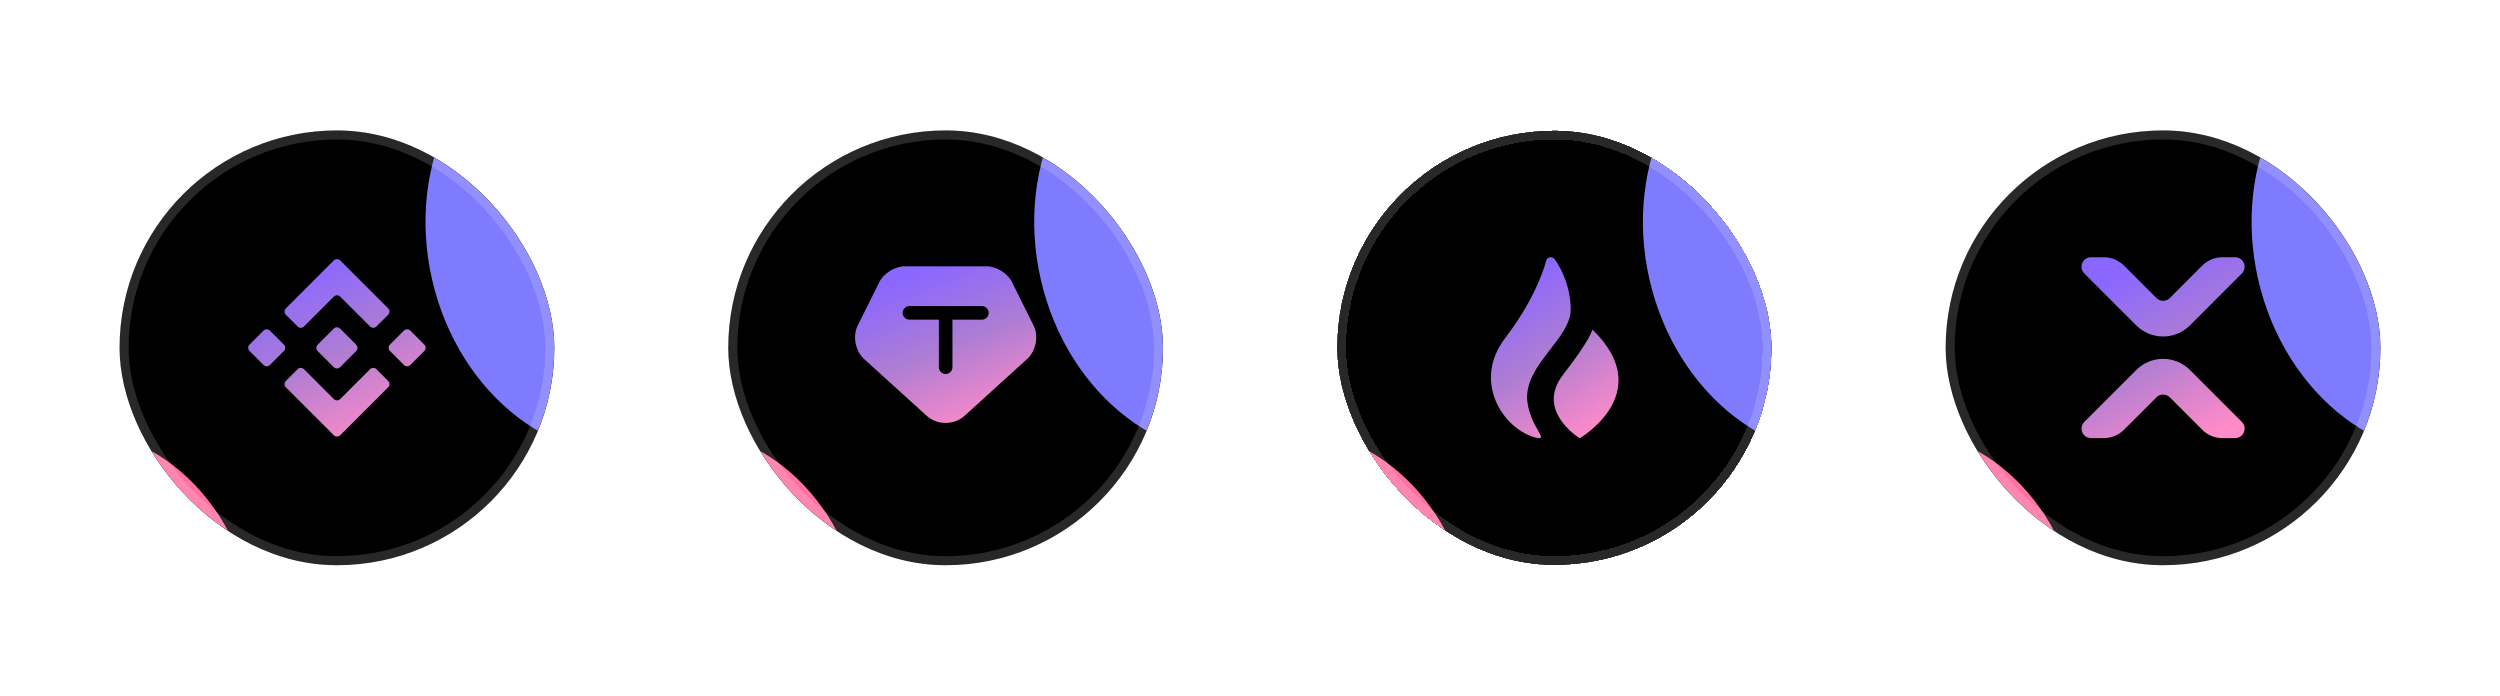
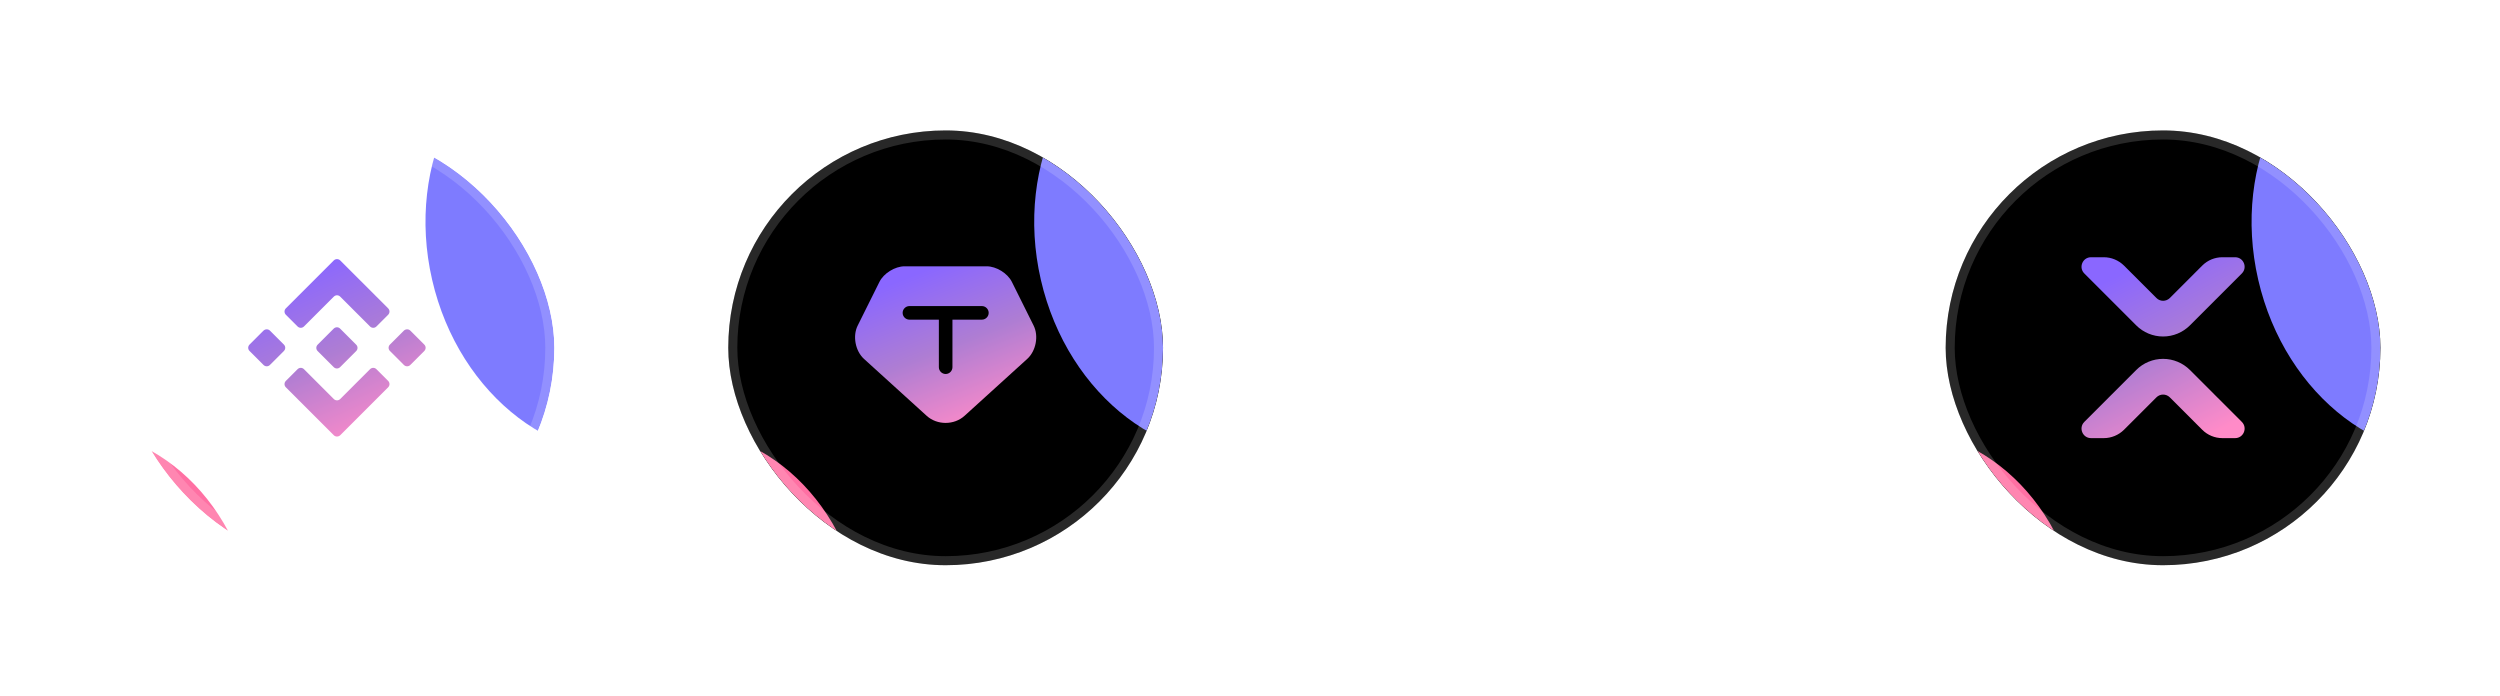
<svg xmlns="http://www.w3.org/2000/svg" width="230" height="64" viewBox="0 0 230 64" fill="none">
  <g filter="url(#filter0_dii_2680_2442)">
    <g clip-path="url(#clip0_2680_2442)">
-       <rect x="11" y="2" width="40" height="40" rx="20" fill="black" />
      <g filter="url(#filter1_f_2680_2442)">
        <ellipse cx="6.418" cy="49.083" rx="17.083" ry="19.583" fill="#FF70A3" />
      </g>
      <g filter="url(#filter2_f_2680_2442)">
        <ellipse cx="55.999" cy="12.002" rx="16.667" ry="20" transform="rotate(-12.945 55.999 12.002)" fill="#7E7BFF" />
      </g>
      <path d="M30.709 13.959L26.3 18.367C26.134 18.534 26.134 18.792 26.3 18.959L27.375 20.034C27.542 20.2 27.8 20.2 27.967 20.034L30.709 17.292C30.875 17.125 31.134 17.125 31.3 17.292L34.042 20.034C34.209 20.2 34.467 20.2 34.633 20.034L35.709 18.959C35.875 18.792 35.875 18.534 35.709 18.367L31.3 13.959C31.134 13.8 30.867 13.8 30.709 13.959Z" fill="url(#paint0_linear_2680_2442)" />
      <path d="M30.709 30.042L26.3 25.634C26.134 25.467 26.134 25.209 26.3 25.042L27.375 23.967C27.542 23.8 27.8 23.8 27.967 23.967L30.709 26.709C30.875 26.875 31.134 26.875 31.3 26.709L34.042 23.967C34.209 23.8 34.467 23.8 34.633 23.967L35.709 25.042C35.875 25.209 35.875 25.467 35.709 25.634L31.3 30.042C31.134 30.2 30.867 30.2 30.709 30.042Z" fill="url(#paint1_linear_2680_2442)" />
      <path d="M37.75 20.417L39.033 21.7C39.2 21.867 39.2 22.125 39.033 22.292L37.75 23.575C37.584 23.742 37.325 23.742 37.158 23.575L35.875 22.292C35.709 22.125 35.709 21.867 35.875 21.7L37.158 20.417C37.325 20.259 37.592 20.259 37.75 20.417Z" fill="url(#paint2_linear_2680_2442)" />
      <path d="M24.834 20.417L26.117 21.7C26.284 21.867 26.284 22.125 26.117 22.292L24.834 23.575C24.667 23.742 24.409 23.742 24.242 23.575L22.959 22.292C22.792 22.125 22.792 21.867 22.959 21.7L24.242 20.417C24.409 20.259 24.675 20.259 24.834 20.417Z" fill="url(#paint3_linear_2680_2442)" />
      <path d="M31.292 20.234L32.767 21.709C32.934 21.875 32.934 22.134 32.767 22.3L31.292 23.775C31.125 23.942 30.867 23.942 30.7 23.775L29.225 22.3C29.058 22.134 29.058 21.875 29.225 21.709L30.7 20.234C30.867 20.067 31.134 20.067 31.292 20.234Z" fill="url(#paint4_linear_2680_2442)" />
    </g>
    <rect x="11.417" y="2.417" width="39.167" height="39.167" rx="19.583" stroke="white" stroke-opacity="0.16" stroke-width="0.833" />
  </g>
  <g filter="url(#filter3_dii_2680_2442)">
    <g clip-path="url(#clip1_2680_2442)">
      <rect x="67" y="2" width="40" height="40" rx="20" fill="black" />
      <g filter="url(#filter4_f_2680_2442)">
        <ellipse cx="62.416" cy="49.083" rx="17.083" ry="19.583" fill="#FF70A3" />
      </g>
      <g filter="url(#filter5_f_2680_2442)">
        <ellipse cx="112" cy="12" rx="16.667" ry="20" transform="rotate(-12.945 112 12)" fill="#7E7BFF" />
      </g>
      <path d="M95.092 19.95L93.092 15.933C92.7 15.142 91.659 14.5 90.775 14.5H83.225C82.342 14.5 81.3 15.142 80.909 15.933L78.909 19.95C78.425 20.917 78.692 22.292 79.484 23.017L85.258 28.258C86.217 29.125 87.775 29.125 88.734 28.258L94.508 23.017C95.308 22.292 95.575 20.908 95.092 19.95ZM90.334 19.408H87.625V23.783C87.625 24.125 87.342 24.408 87 24.408C86.659 24.408 86.375 24.125 86.375 23.783V19.408H83.667C83.325 19.408 83.042 19.125 83.042 18.783C83.042 18.442 83.325 18.158 83.667 18.158H90.334C90.675 18.158 90.959 18.442 90.959 18.783C90.959 19.125 90.675 19.408 90.334 19.408Z" fill="url(#paint5_linear_2680_2442)" />
    </g>
    <rect x="67.417" y="2.417" width="39.167" height="39.167" rx="19.583" stroke="white" stroke-opacity="0.16" stroke-width="0.833" />
  </g>
  <g filter="url(#filter6_dii_2680_2442)">
    <g clip-path="url(#clip2_2680_2442)">
      <rect x="123" y="2" width="40" height="40" rx="20" fill="black" shape-rendering="crispEdges" />
      <g filter="url(#filter7_f_2680_2442)">
        <ellipse cx="118.416" cy="49.083" rx="17.083" ry="19.583" fill="#FF70A3" />
      </g>
      <g filter="url(#filter8_f_2680_2442)">
        <ellipse cx="168" cy="12" rx="16.667" ry="20" transform="rotate(-12.945 168 12)" fill="#7E7BFF" />
      </g>
-       <path d="M146.502 20.32C146.502 20.32 146.377 21.153 143.794 24.486C141.369 27.628 144.877 30.02 145.294 30.295C145.319 30.311 145.344 30.311 145.377 30.295C145.944 29.945 152.252 25.886 146.502 20.32Z" fill="url(#paint6_linear_2680_2442)" />
      <path d="M144.502 18.478C144.502 16.561 143.752 14.811 143.002 13.811C142.752 13.561 142.336 13.645 142.252 13.978C141.919 15.228 140.919 17.895 138.502 21.061C135.419 25.061 138.252 29.395 141.169 30.228C142.752 30.645 140.752 29.395 140.502 26.811C140.252 23.561 144.502 21.145 144.502 18.478Z" fill="url(#paint7_linear_2680_2442)" />
    </g>
    <rect x="123" y="2" width="40" height="40" rx="20" stroke="white" stroke-opacity="0.16" stroke-width="1.667" shape-rendering="crispEdges" />
  </g>
  <g filter="url(#filter9_dii_2680_2442)">
    <g clip-path="url(#clip3_2680_2442)">
      <rect x="179" y="2" width="40" height="40" rx="20" fill="black" />
      <g filter="url(#filter10_f_2680_2442)">
        <ellipse cx="174.416" cy="49.083" rx="17.083" ry="19.583" fill="#FF70A3" />
      </g>
      <g filter="url(#filter11_f_2680_2442)">
        <ellipse cx="223.999" cy="12" rx="16.667" ry="20" transform="rotate(-12.945 223.999 12)" fill="#7E7BFF" />
      </g>
      <path d="M193.549 13.666H192.374C191.599 13.666 191.207 14.608 191.757 15.158L196.532 19.933C196.856 20.258 197.241 20.515 197.665 20.691C198.089 20.867 198.544 20.958 199.003 20.958C199.462 20.958 199.916 20.867 200.34 20.691C200.764 20.515 201.149 20.258 201.474 19.933L206.249 15.158C206.799 14.608 206.407 13.666 205.632 13.666H204.457C203.765 13.666 203.099 13.941 202.607 14.433L199.624 17.416C199.282 17.758 198.732 17.758 198.39 17.416L195.407 14.433C194.907 13.941 194.24 13.666 193.549 13.666ZM193.549 30.307H192.374C191.599 30.307 191.207 29.365 191.757 28.815L196.532 24.04C196.856 23.715 197.241 23.457 197.665 23.282C198.089 23.106 198.544 23.015 199.003 23.015C199.462 23.015 199.916 23.106 200.34 23.282C200.764 23.457 201.149 23.715 201.474 24.04L206.249 28.815C206.799 29.365 206.407 30.307 205.632 30.307H204.457C203.765 30.307 203.099 30.032 202.607 29.54L199.624 26.557C199.282 26.215 198.732 26.215 198.39 26.557L195.407 29.54C194.907 30.032 194.24 30.307 193.549 30.307Z" fill="url(#paint8_linear_2680_2442)" />
    </g>
    <rect x="179.417" y="2.417" width="39.167" height="39.167" rx="19.583" stroke="white" stroke-opacity="0.16" stroke-width="0.833" />
  </g>
  <defs>
    <filter id="filter0_dii_2680_2442" x="0.75" y="1.75" width="60.5" height="60.5" filterUnits="userSpaceOnUse" color-interpolation-filters="sRGB">
      <feFlood flood-opacity="0" result="BackgroundImageFix" />
      <feColorMatrix in="SourceAlpha" type="matrix" values="0 0 0 0 0 0 0 0 0 0 0 0 0 0 0 0 0 0 127 0" result="hardAlpha" />
      <feMorphology radius="4.167" operator="erode" in="SourceAlpha" result="effect1_dropShadow_2680_2442" />
      <feOffset dy="10" />
      <feGaussianBlur stdDeviation="7.208" />
      <feComposite in2="hardAlpha" operator="out" />
      <feColorMatrix type="matrix" values="0 0 0 0 0.151 0 0 0 0 0.075 0 0 0 0 0.14 0 0 0 0.65 0" />
      <feBlend mode="normal" in2="BackgroundImageFix" result="effect1_dropShadow_2680_2442" />
      <feBlend mode="normal" in="SourceGraphic" in2="effect1_dropShadow_2680_2442" result="shape" />
      <feColorMatrix in="SourceAlpha" type="matrix" values="0 0 0 0 0 0 0 0 0 0 0 0 0 0 0 0 0 0 127 0" result="hardAlpha" />
      <feMorphology radius="0.833" operator="dilate" in="SourceAlpha" result="effect2_innerShadow_2680_2442" />
      <feOffset />
      <feGaussianBlur stdDeviation="7.458" />
      <feComposite in2="hardAlpha" operator="arithmetic" k2="-1" k3="1" />
      <feColorMatrix type="matrix" values="0 0 0 0 0 0 0 0 0 0 0 0 0 0 0 0 0 0 1 0" />
      <feBlend mode="normal" in2="shape" result="effect2_innerShadow_2680_2442" />
      <feColorMatrix in="SourceAlpha" type="matrix" values="0 0 0 0 0 0 0 0 0 0 0 0 0 0 0 0 0 0 127 0" result="hardAlpha" />
      <feMorphology radius="0.833" operator="dilate" in="SourceAlpha" result="effect3_innerShadow_2680_2442" />
      <feOffset />
      <feGaussianBlur stdDeviation="7.458" />
      <feComposite in2="hardAlpha" operator="arithmetic" k2="-1" k3="1" />
      <feColorMatrix type="matrix" values="0 0 0 0 0 0 0 0 0 0 0 0 0 0 0 0 0 0 1 0" />
      <feBlend mode="normal" in2="effect2_innerShadow_2680_2442" result="effect3_innerShadow_2680_2442" />
    </filter>
    <filter id="filter1_f_2680_2442" x="-40.749" y="-0.583" width="94.333" height="99.333" filterUnits="userSpaceOnUse" color-interpolation-filters="sRGB">
      <feFlood flood-opacity="0" result="BackgroundImageFix" />
      <feBlend mode="normal" in="SourceGraphic" in2="BackgroundImageFix" result="shape" />
      <feGaussianBlur stdDeviation="15.042" result="effect1_foregroundBlur_2680_2442" />
    </filter>
    <filter id="filter2_f_2680_2442" x="13.895" y="-33.098" width="84.208" height="90.199" filterUnits="userSpaceOnUse" color-interpolation-filters="sRGB">
      <feFlood flood-opacity="0" result="BackgroundImageFix" />
      <feBlend mode="normal" in="SourceGraphic" in2="BackgroundImageFix" result="shape" />
      <feGaussianBlur stdDeviation="12.625" result="effect1_foregroundBlur_2680_2442" />
    </filter>
    <filter id="filter3_dii_2680_2442" x="56.75" y="1.75" width="60.5" height="60.5" filterUnits="userSpaceOnUse" color-interpolation-filters="sRGB">
      <feFlood flood-opacity="0" result="BackgroundImageFix" />
      <feColorMatrix in="SourceAlpha" type="matrix" values="0 0 0 0 0 0 0 0 0 0 0 0 0 0 0 0 0 0 127 0" result="hardAlpha" />
      <feMorphology radius="4.167" operator="erode" in="SourceAlpha" result="effect1_dropShadow_2680_2442" />
      <feOffset dy="10" />
      <feGaussianBlur stdDeviation="7.208" />
      <feComposite in2="hardAlpha" operator="out" />
      <feColorMatrix type="matrix" values="0 0 0 0 0.151 0 0 0 0 0.075 0 0 0 0 0.14 0 0 0 0.65 0" />
      <feBlend mode="normal" in2="BackgroundImageFix" result="effect1_dropShadow_2680_2442" />
      <feBlend mode="normal" in="SourceGraphic" in2="effect1_dropShadow_2680_2442" result="shape" />
      <feColorMatrix in="SourceAlpha" type="matrix" values="0 0 0 0 0 0 0 0 0 0 0 0 0 0 0 0 0 0 127 0" result="hardAlpha" />
      <feMorphology radius="0.833" operator="dilate" in="SourceAlpha" result="effect2_innerShadow_2680_2442" />
      <feOffset />
      <feGaussianBlur stdDeviation="7.458" />
      <feComposite in2="hardAlpha" operator="arithmetic" k2="-1" k3="1" />
      <feColorMatrix type="matrix" values="0 0 0 0 0 0 0 0 0 0 0 0 0 0 0 0 0 0 1 0" />
      <feBlend mode="normal" in2="shape" result="effect2_innerShadow_2680_2442" />
      <feColorMatrix in="SourceAlpha" type="matrix" values="0 0 0 0 0 0 0 0 0 0 0 0 0 0 0 0 0 0 127 0" result="hardAlpha" />
      <feMorphology radius="0.833" operator="dilate" in="SourceAlpha" result="effect3_innerShadow_2680_2442" />
      <feOffset />
      <feGaussianBlur stdDeviation="7.458" />
      <feComposite in2="hardAlpha" operator="arithmetic" k2="-1" k3="1" />
      <feColorMatrix type="matrix" values="0 0 0 0 0 0 0 0 0 0 0 0 0 0 0 0 0 0 1 0" />
      <feBlend mode="normal" in2="effect2_innerShadow_2680_2442" result="effect3_innerShadow_2680_2442" />
    </filter>
    <filter id="filter4_f_2680_2442" x="15.25" y="-0.583" width="94.333" height="99.333" filterUnits="userSpaceOnUse" color-interpolation-filters="sRGB">
      <feFlood flood-opacity="0" result="BackgroundImageFix" />
      <feBlend mode="normal" in="SourceGraphic" in2="BackgroundImageFix" result="shape" />
      <feGaussianBlur stdDeviation="15.042" result="effect1_foregroundBlur_2680_2442" />
    </filter>
    <filter id="filter5_f_2680_2442" x="69.896" y="-33.1" width="84.208" height="90.199" filterUnits="userSpaceOnUse" color-interpolation-filters="sRGB">
      <feFlood flood-opacity="0" result="BackgroundImageFix" />
      <feBlend mode="normal" in="SourceGraphic" in2="BackgroundImageFix" result="shape" />
      <feGaussianBlur stdDeviation="12.625" result="effect1_foregroundBlur_2680_2442" />
    </filter>
    <filter id="filter6_dii_2680_2442" x="111.917" y="0.916" width="62.166" height="62.168" filterUnits="userSpaceOnUse" color-interpolation-filters="sRGB">
      <feFlood flood-opacity="0" result="BackgroundImageFix" />
      <feColorMatrix in="SourceAlpha" type="matrix" values="0 0 0 0 0 0 0 0 0 0 0 0 0 0 0 0 0 0 127 0" result="hardAlpha" />
      <feMorphology radius="4.167" operator="erode" in="SourceAlpha" result="effect1_dropShadow_2680_2442" />
      <feOffset dy="10" />
      <feGaussianBlur stdDeviation="7.208" />
      <feComposite in2="hardAlpha" operator="out" />
      <feColorMatrix type="matrix" values="0 0 0 0 0.151 0 0 0 0 0.075 0 0 0 0 0.14 0 0 0 0.65 0" />
      <feBlend mode="normal" in2="BackgroundImageFix" result="effect1_dropShadow_2680_2442" />
      <feBlend mode="normal" in="SourceGraphic" in2="effect1_dropShadow_2680_2442" result="shape" />
      <feColorMatrix in="SourceAlpha" type="matrix" values="0 0 0 0 0 0 0 0 0 0 0 0 0 0 0 0 0 0 127 0" result="hardAlpha" />
      <feMorphology radius="0.833" operator="dilate" in="SourceAlpha" result="effect2_innerShadow_2680_2442" />
      <feOffset />
      <feGaussianBlur stdDeviation="7.458" />
      <feComposite in2="hardAlpha" operator="arithmetic" k2="-1" k3="1" />
      <feColorMatrix type="matrix" values="0 0 0 0 0 0 0 0 0 0 0 0 0 0 0 0 0 0 1 0" />
      <feBlend mode="normal" in2="shape" result="effect2_innerShadow_2680_2442" />
      <feColorMatrix in="SourceAlpha" type="matrix" values="0 0 0 0 0 0 0 0 0 0 0 0 0 0 0 0 0 0 127 0" result="hardAlpha" />
      <feMorphology radius="0.833" operator="dilate" in="SourceAlpha" result="effect3_innerShadow_2680_2442" />
      <feOffset />
      <feGaussianBlur stdDeviation="7.458" />
      <feComposite in2="hardAlpha" operator="arithmetic" k2="-1" k3="1" />
      <feColorMatrix type="matrix" values="0 0 0 0 0 0 0 0 0 0 0 0 0 0 0 0 0 0 1 0" />
      <feBlend mode="normal" in2="effect2_innerShadow_2680_2442" result="effect3_innerShadow_2680_2442" />
    </filter>
    <filter id="filter7_f_2680_2442" x="71.25" y="-0.583" width="94.333" height="99.333" filterUnits="userSpaceOnUse" color-interpolation-filters="sRGB">
      <feFlood flood-opacity="0" result="BackgroundImageFix" />
      <feBlend mode="normal" in="SourceGraphic" in2="BackgroundImageFix" result="shape" />
      <feGaussianBlur stdDeviation="15.042" result="effect1_foregroundBlur_2680_2442" />
    </filter>
    <filter id="filter8_f_2680_2442" x="125.896" y="-33.1" width="84.208" height="90.199" filterUnits="userSpaceOnUse" color-interpolation-filters="sRGB">
      <feFlood flood-opacity="0" result="BackgroundImageFix" />
      <feBlend mode="normal" in="SourceGraphic" in2="BackgroundImageFix" result="shape" />
      <feGaussianBlur stdDeviation="12.625" result="effect1_foregroundBlur_2680_2442" />
    </filter>
    <filter id="filter9_dii_2680_2442" x="168.75" y="1.75" width="60.5" height="60.5" filterUnits="userSpaceOnUse" color-interpolation-filters="sRGB">
      <feFlood flood-opacity="0" result="BackgroundImageFix" />
      <feColorMatrix in="SourceAlpha" type="matrix" values="0 0 0 0 0 0 0 0 0 0 0 0 0 0 0 0 0 0 127 0" result="hardAlpha" />
      <feMorphology radius="4.167" operator="erode" in="SourceAlpha" result="effect1_dropShadow_2680_2442" />
      <feOffset dy="10" />
      <feGaussianBlur stdDeviation="7.208" />
      <feComposite in2="hardAlpha" operator="out" />
      <feColorMatrix type="matrix" values="0 0 0 0 0.151 0 0 0 0 0.075 0 0 0 0 0.14 0 0 0 0.65 0" />
      <feBlend mode="normal" in2="BackgroundImageFix" result="effect1_dropShadow_2680_2442" />
      <feBlend mode="normal" in="SourceGraphic" in2="effect1_dropShadow_2680_2442" result="shape" />
      <feColorMatrix in="SourceAlpha" type="matrix" values="0 0 0 0 0 0 0 0 0 0 0 0 0 0 0 0 0 0 127 0" result="hardAlpha" />
      <feMorphology radius="0.833" operator="dilate" in="SourceAlpha" result="effect2_innerShadow_2680_2442" />
      <feOffset />
      <feGaussianBlur stdDeviation="7.458" />
      <feComposite in2="hardAlpha" operator="arithmetic" k2="-1" k3="1" />
      <feColorMatrix type="matrix" values="0 0 0 0 0 0 0 0 0 0 0 0 0 0 0 0 0 0 1 0" />
      <feBlend mode="normal" in2="shape" result="effect2_innerShadow_2680_2442" />
      <feColorMatrix in="SourceAlpha" type="matrix" values="0 0 0 0 0 0 0 0 0 0 0 0 0 0 0 0 0 0 127 0" result="hardAlpha" />
      <feMorphology radius="0.833" operator="dilate" in="SourceAlpha" result="effect3_innerShadow_2680_2442" />
      <feOffset />
      <feGaussianBlur stdDeviation="7.458" />
      <feComposite in2="hardAlpha" operator="arithmetic" k2="-1" k3="1" />
      <feColorMatrix type="matrix" values="0 0 0 0 0 0 0 0 0 0 0 0 0 0 0 0 0 0 1 0" />
      <feBlend mode="normal" in2="effect2_innerShadow_2680_2442" result="effect3_innerShadow_2680_2442" />
    </filter>
    <filter id="filter10_f_2680_2442" x="127.25" y="-0.583" width="94.333" height="99.333" filterUnits="userSpaceOnUse" color-interpolation-filters="sRGB">
      <feFlood flood-opacity="0" result="BackgroundImageFix" />
      <feBlend mode="normal" in="SourceGraphic" in2="BackgroundImageFix" result="shape" />
      <feGaussianBlur stdDeviation="15.042" result="effect1_foregroundBlur_2680_2442" />
    </filter>
    <filter id="filter11_f_2680_2442" x="181.896" y="-33.1" width="84.207" height="90.199" filterUnits="userSpaceOnUse" color-interpolation-filters="sRGB">
      <feFlood flood-opacity="0" result="BackgroundImageFix" />
      <feBlend mode="normal" in="SourceGraphic" in2="BackgroundImageFix" result="shape" />
      <feGaussianBlur stdDeviation="12.625" result="effect1_foregroundBlur_2680_2442" />
    </filter>
    <linearGradient id="paint0_linear_2680_2442" x1="27.667" y1="14.917" x2="34.75" y2="30.334" gradientUnits="userSpaceOnUse">
      <stop stop-color="#8A67FF" />
      <stop offset="0.48" stop-color="#AE7DD3" />
      <stop offset="1" stop-color="#FF8BC8" />
    </linearGradient>
    <linearGradient id="paint1_linear_2680_2442" x1="27.667" y1="14.917" x2="34.75" y2="30.334" gradientUnits="userSpaceOnUse">
      <stop stop-color="#8A67FF" />
      <stop offset="0.48" stop-color="#AE7DD3" />
      <stop offset="1" stop-color="#FF8BC8" />
    </linearGradient>
    <linearGradient id="paint2_linear_2680_2442" x1="27.667" y1="14.917" x2="34.75" y2="30.334" gradientUnits="userSpaceOnUse">
      <stop stop-color="#8A67FF" />
      <stop offset="0.48" stop-color="#AE7DD3" />
      <stop offset="1" stop-color="#FF8BC8" />
    </linearGradient>
    <linearGradient id="paint3_linear_2680_2442" x1="27.667" y1="14.917" x2="34.75" y2="30.334" gradientUnits="userSpaceOnUse">
      <stop stop-color="#8A67FF" />
      <stop offset="0.48" stop-color="#AE7DD3" />
      <stop offset="1" stop-color="#FF8BC8" />
    </linearGradient>
    <linearGradient id="paint4_linear_2680_2442" x1="27.667" y1="14.917" x2="34.75" y2="30.334" gradientUnits="userSpaceOnUse">
      <stop stop-color="#8A67FF" />
      <stop offset="0.48" stop-color="#AE7DD3" />
      <stop offset="1" stop-color="#FF8BC8" />
    </linearGradient>
    <linearGradient id="paint5_linear_2680_2442" x1="83.601" y1="15.451" x2="89.257" y2="29.687" gradientUnits="userSpaceOnUse">
      <stop stop-color="#8A67FF" />
      <stop offset="0.48" stop-color="#AE7DD3" />
      <stop offset="1" stop-color="#FF8BC8" />
    </linearGradient>
    <linearGradient id="paint6_linear_2680_2442" x1="140.642" y1="14.764" x2="149.349" y2="28.128" gradientUnits="userSpaceOnUse">
      <stop stop-color="#8A67FF" />
      <stop offset="0.48" stop-color="#AE7DD3" />
      <stop offset="1" stop-color="#FF8BC8" />
    </linearGradient>
    <linearGradient id="paint7_linear_2680_2442" x1="140.642" y1="14.764" x2="149.349" y2="28.128" gradientUnits="userSpaceOnUse">
      <stop stop-color="#8A67FF" />
      <stop offset="0.48" stop-color="#AE7DD3" />
      <stop offset="1" stop-color="#FF8BC8" />
    </linearGradient>
    <linearGradient id="paint8_linear_2680_2442" x1="195.943" y1="14.764" x2="203.644" y2="29.876" gradientUnits="userSpaceOnUse">
      <stop stop-color="#8A67FF" />
      <stop offset="0.48" stop-color="#AE7DD3" />
      <stop offset="1" stop-color="#FF8BC8" />
    </linearGradient>
    <clipPath id="clip0_2680_2442">
      <rect x="11" y="2" width="40" height="40" rx="20" fill="white" />
    </clipPath>
    <clipPath id="clip1_2680_2442">
      <rect x="67" y="2" width="40" height="40" rx="20" fill="white" />
    </clipPath>
    <clipPath id="clip2_2680_2442">
-       <rect x="123" y="2" width="40" height="40" rx="20" fill="white" />
-     </clipPath>
+       </clipPath>
    <clipPath id="clip3_2680_2442">
      <rect x="179" y="2" width="40" height="40" rx="20" fill="white" />
    </clipPath>
  </defs>
</svg>